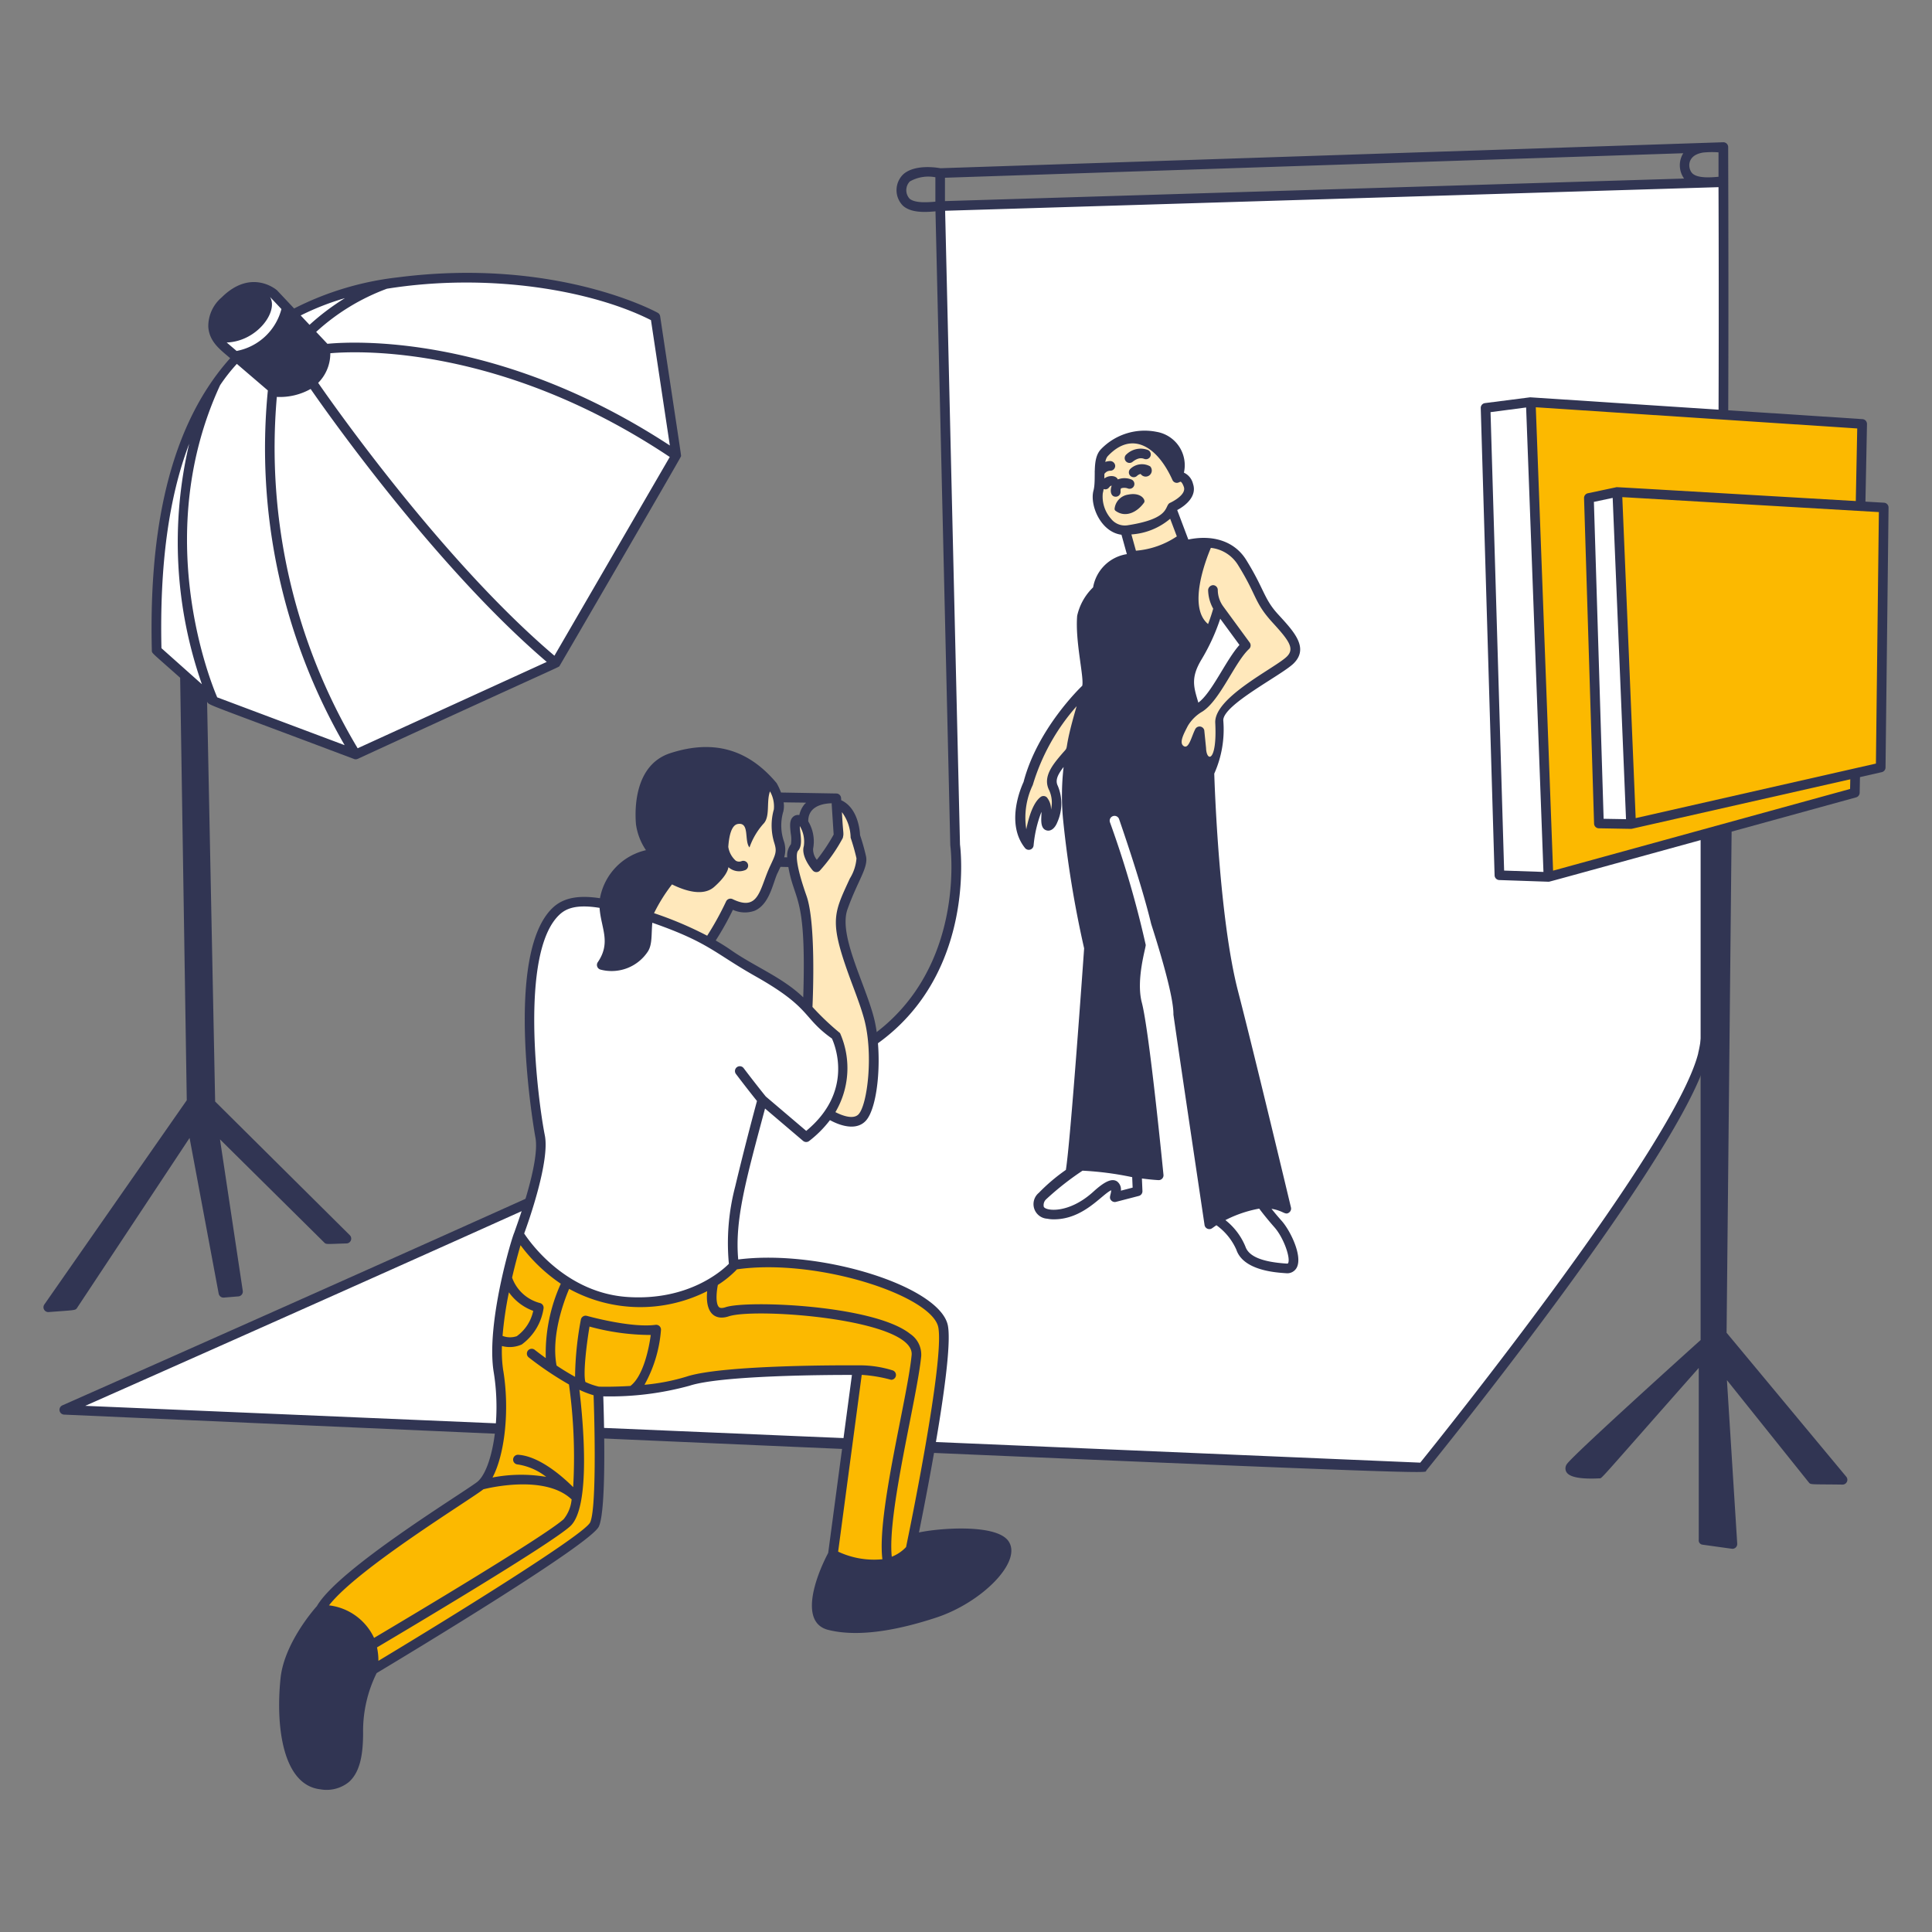
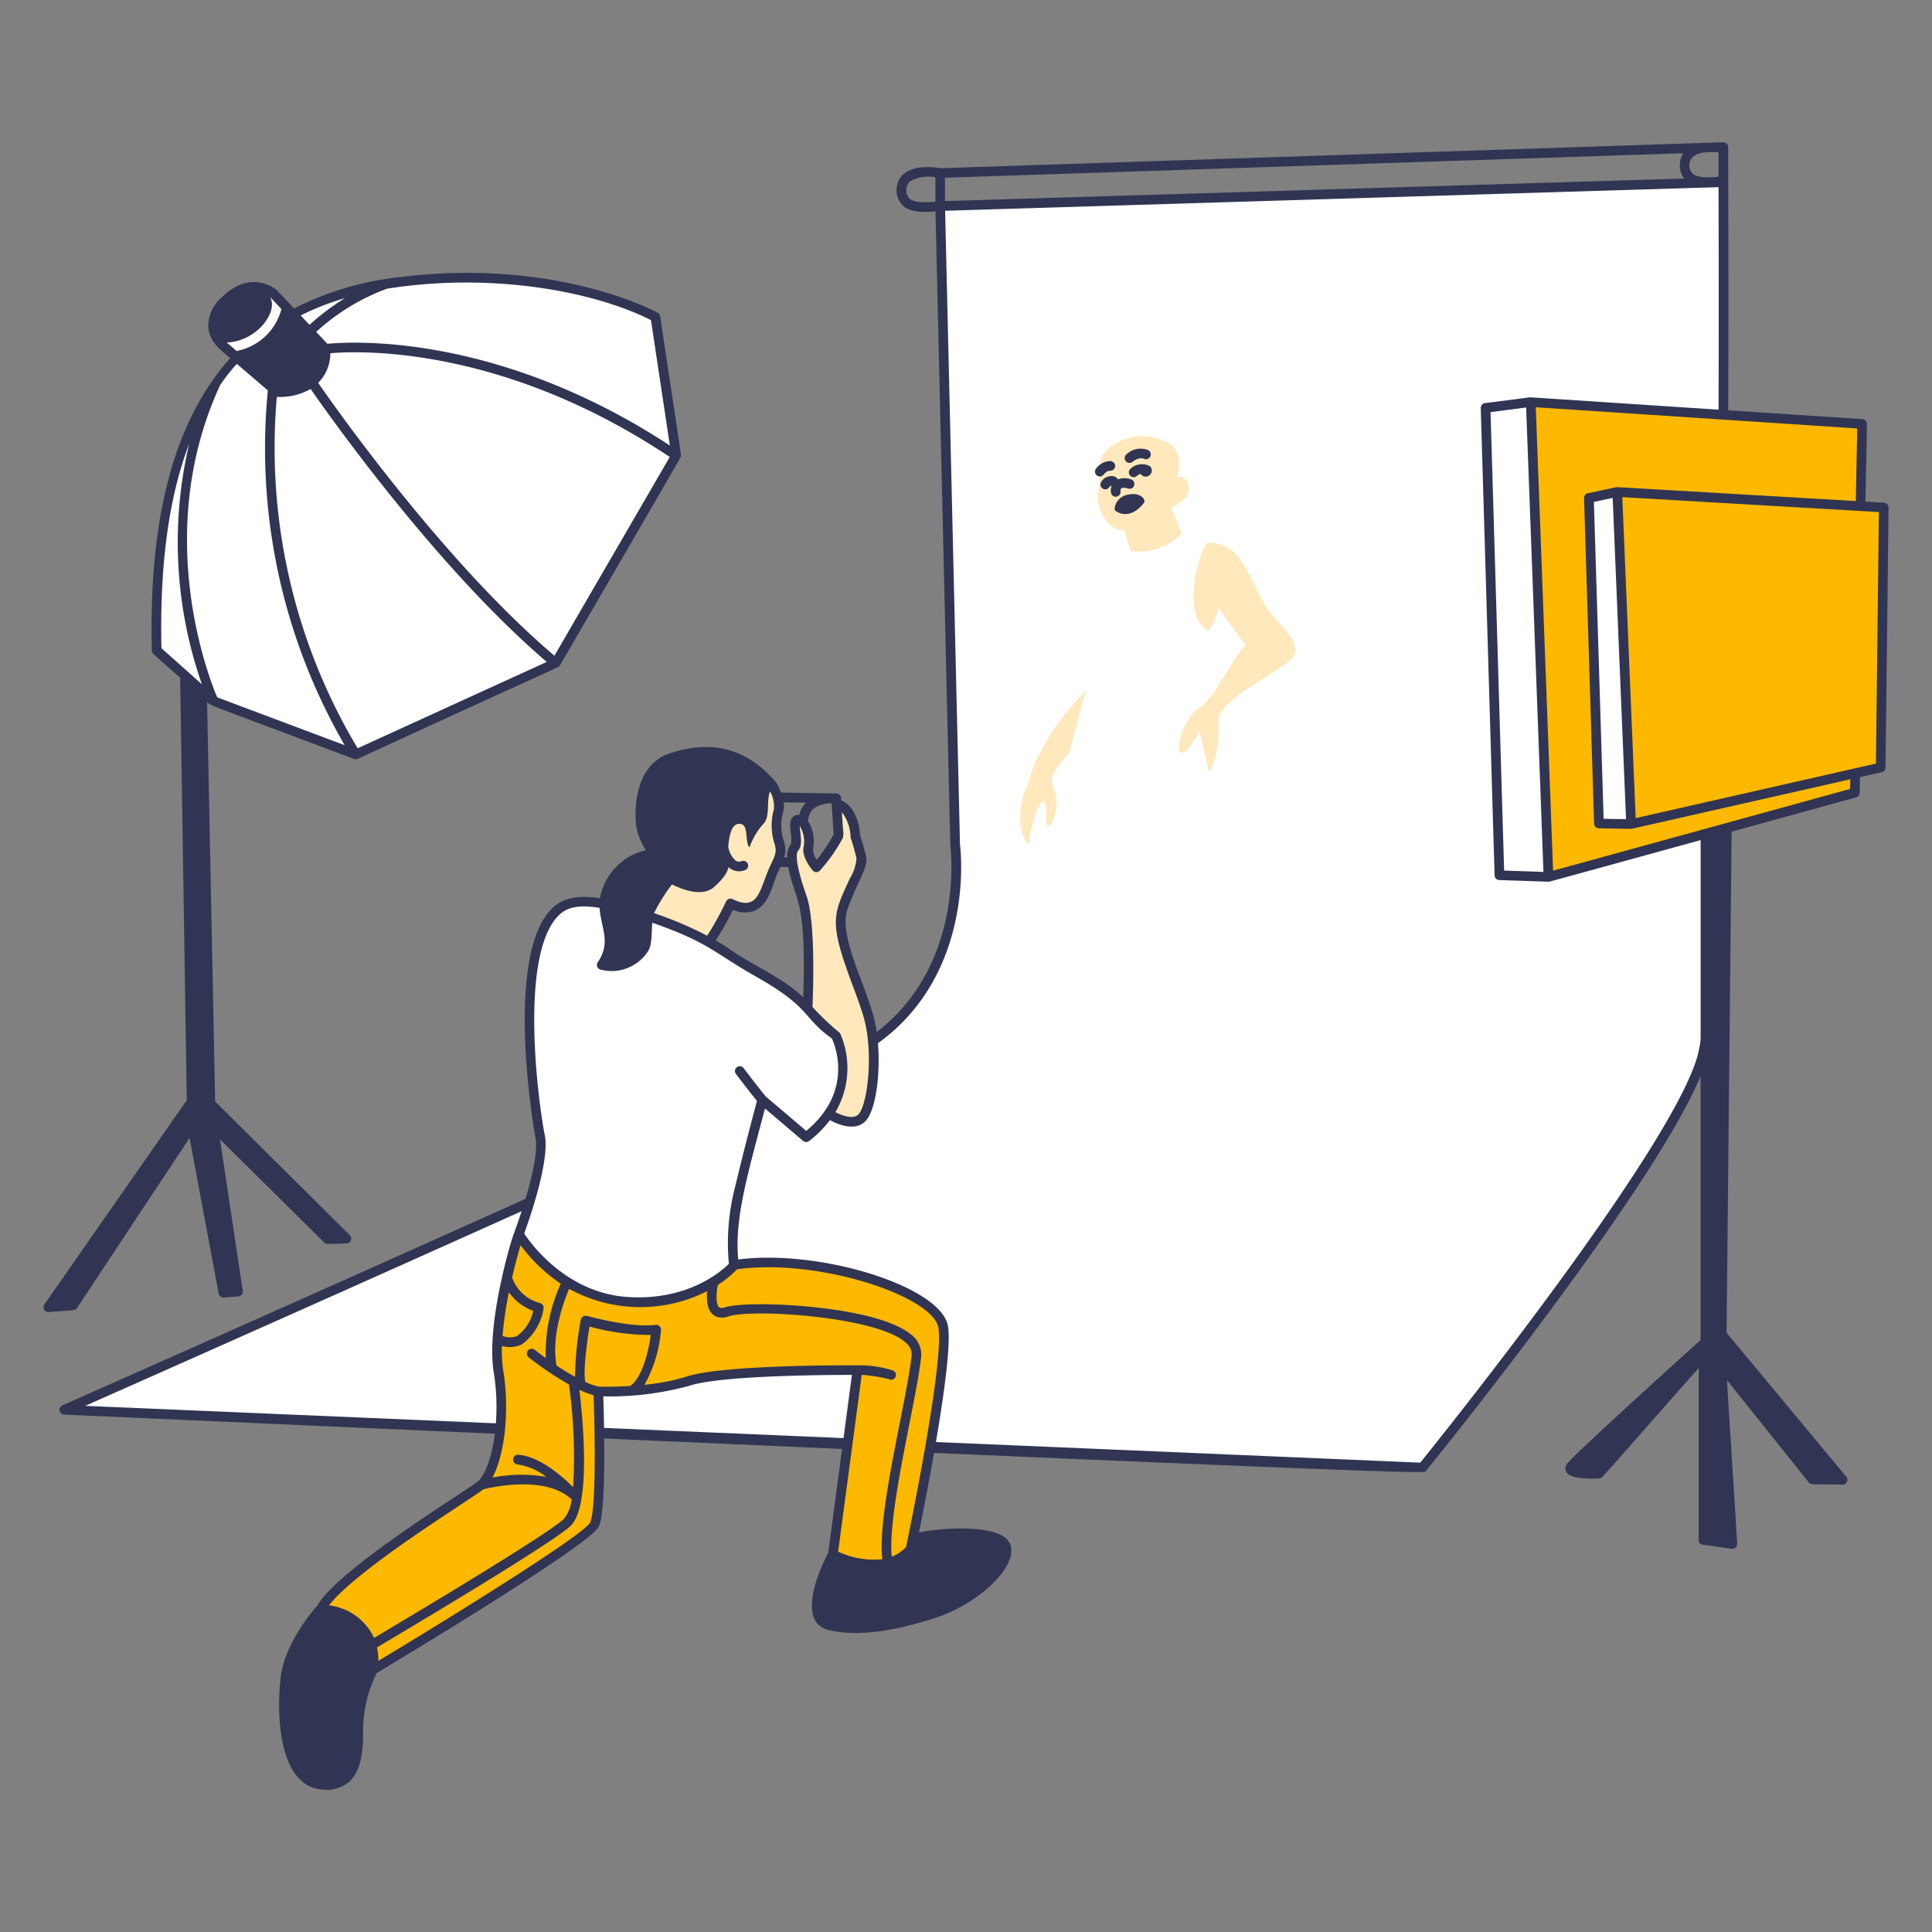
<svg xmlns="http://www.w3.org/2000/svg" viewBox="0 0 200 200" height="400" width="400">
  <rect x="0" y="0" width="200" height="200" fill="#808080" stroke="none" />
  <g>
    <path d="M97.328,21.334l1.543,66.11s2.188,15.231-11.241,21.926S6.658,145.94,6.658,145.94l140.588,5.984s26.466-32.589,29.03-42.764,2.121-90.3,2.121-90.3Z" fill="#ffffff" fill-rule="evenodd" />
    <path d="M178.9,15.226a.5.5,0,0,0-.516-.5L97.351,17.414c-.414-.075-2.639-.421-3.829.614a2.283,2.283,0,0,0-.032,3.285c.845.73,2.253.663,3.351.566l1.534,65.636c.022.148,1.971,14.957-10.969,21.407-13.265,6.613-80.275,36.263-80.95,36.561a.5.5,0,0,0,.181.957c147.12,6.538,140.751,6.1,141,5.8,1.083-1.334,26.565-32.792,29.127-42.957C179.256,99.376,178.921,25.335,178.9,15.226Zm-2.632.57a9.275,9.275,0,0,1,1.632-.025V18.3c-.924.084-2.128.147-2.674-.322C174.745,17.565,174.5,16.1,176.264,15.8Zm-2.017.067a2.354,2.354,0,0,0,.087,2.62L97.822,20.818V18.4Zm-80.1,4.693a1.3,1.3,0,0,1,.035-1.772,3.883,3.883,0,0,1,2.644-.434v2.527C95.9,20.961,94.69,21.027,94.143,20.556Zm81.648,88.482c-2.406,9.547-26.579,39.653-28.776,42.375l-138.2-5.881c11.2-4.963,67.038-29.733,79.037-35.716,13.6-6.776,11.535-22.288,11.518-22.384L97.839,21.819l80.06-2.444C177.93,26.254,178.2,99.463,175.791,109.038Z" fill="#313553" />
    <path d="M16.218,67.33l5.9,5.252,14.7,5.52,20.7-9.453L70,47.148,67.844,32.816S57.653,27.09,41.2,29.213,15.6,42.34,16.218,67.33Z" fill="#ffffff" fill-rule="evenodd" />
    <path d="M68.339,32.741a.5.5,0,0,0-.25-.361c-.1-.059-10.524-5.783-26.953-3.663a31.353,31.353,0,0,0-10.687,3.217l-1.776-1.886c-.026-.022-2.642-2.323-5.731.744a3.916,3.916,0,0,0-1.379,3.056c.115,1.539,1.207,2.323,2.266,3.231-7.007,7.815-8.369,19.778-8.111,30.264.008.3-.032.182,2.932,2.821l.684,43.732L4.59,135.04a.5.5,0,0,0,.452.784c2.794-.212,2.759-.165,2.938-.434L19.625,117.8l3.013,16.12a.506.506,0,0,0,.532.406l1.509-.124a.5.5,0,0,0,.453-.572l-2.359-15.684,10.8,10.688c.2.2.246.147,2.3.086a.5.5,0,0,0,.337-.855L22.272,114.029l-.834-41.382c.238.395-.182.116,15.207,5.923a.5.5,0,0,0,.383-.012c21.928-10.085,20.778-9.441,20.907-9.638.067-.1,12.448-21.38,12.559-21.677C70.519,47.11,70.651,48.093,68.339,32.741Zm-32.625-1.88a24.648,24.648,0,0,0-3.672,2.766l-.914-.972A27.351,27.351,0,0,1,35.714,30.861ZM19.585,45.935a44.493,44.493,0,0,0,1.317,24.9L16.713,67.1C16.52,58.528,17.462,51.5,19.585,45.935Zm2.9,26.253c-.77-1.8-6.81-16.929.3-32.314a18.457,18.457,0,0,1,1.734-2.205l3.209,2.75a61.4,61.4,0,0,0,7.948,36.72ZM37.024,77.46a60.553,60.553,0,0,1-8.367-36.372,6.489,6.489,0,0,0,3.5-.822C33.841,42.7,45.111,58.71,56.6,68.52Zm20.369-9.58c-11.544-9.8-22.936-26.045-24.457-28.246a4.311,4.311,0,0,0,1.258-3.067c3.023-.261,17.821-.815,35.139,10.74Zm-23.5-32.289L32.73,34.357a22.231,22.231,0,0,1,7.324-4.468c10.713-1.711,21.356.22,27.334,3.252l1.954,12.977C51.612,34.508,36.534,35.333,33.891,35.591Z" fill="#313553" />
    <path d="M158.465,41.625,160.3,90.781l31.714-8.726.758-38.168Z" fill="#fcb900" fill-rule="evenodd" />
    <path d="M192.8,43.388l-34.4-2.259-4.677.6a.5.5,0,0,0-.436.511l1.433,48.377a.5.5,0,0,0,.483.485l5.094.175c.108,0-1,.3,15.75-4.31v51.752c-2.576,2.319-13.279,11.988-13.845,12.844a.758.758,0,0,0-.053.813c.3.534,1.454.764,3.4.663.32-.014-.424.708,10.305-11.432V159.4a.443.443,0,0,0,.36.5c.053.008,3.07.432,3.123.432a.5.5,0,0,0,.5-.531l-1.065-16.929,8.469,10.581c.21.262.166.185,3.489.232a.5.5,0,0,0,.392-.82l-12.387-14.9.521-51.876,12.888-3.546a.5.5,0,0,0,.367-.473L193.27,43.9A.5.5,0,0,0,192.8,43.388ZM155.707,90.122,154.3,42.665l3.684-.483,1.794,48.08Zm35.813-8.449-30.746,8.458L158.985,42.16l33.275,2.194Z" fill="#313553" />
    <path d="M116.352,54.9l.736,2.173a6.492,6.492,0,0,0,5.254-1.82c-1.2-2.907-1.094-2.537-1.012-2.744,0,0,2.155-.921,1.7-2.262s-1.2-.763-1.2-.763.924-2.744-.965-3.672a5.385,5.385,0,0,0-6.532,1.042c-.8.84-.315,2.809-.654,4.073C113.362,52.107,114.352,54.832,116.352,54.9Z" fill="#FFE8BB" fill-rule="evenodd" />
    <path d="M113.852,49.325a.5.5,0,0,1-.394-.807,1.887,1.887,0,0,1,1.472-.791.532.532,0,0,1,.515.484.5.5,0,0,1-.485.516C114.3,48.747,114.333,49.325,113.852,49.325Z" fill="#313553" />
    <path d="M116.928,47.922a.5.5,0,0,1-.311-.892,2.125,2.125,0,0,1,2.208-.451.5.5,0,0,1-.372.928c-.235-.094-.618-.165-1.216.306A.488.488,0,0,1,116.928,47.922Z" fill="#313553" />
    <path d="M114.415,50.656a.5.5,0,0,1-.437-.733c.51-.928,1.933-.776,1.748,0a.5.5,0,0,1-.6.371C114.822,50.22,114.855,50.656,114.415,50.656Z" fill="#313553" />
    <path d="M115.5,51.42c-.729,0-.624-1.227-.04-1.669a1.93,1.93,0,0,1,1.655-.117.5.5,0,0,1-.334.942,1.053,1.053,0,0,0-.717-.028c-.052.04-.076.166-.064.338A.5.5,0,0,1,115.5,51.42Z" fill="#313553" />
    <path d="M116.8,51.2a1.653,1.653,0,0,0-1.418,1.468.248.248,0,0,0,.1.213c1.03.75,2.236.151,2.952-.851C118.632,51.76,118.128,50.936,116.8,51.2Z" fill="#313553" />
    <path d="M126.124,62.938a7.1,7.1,0,0,1-.967,2.379c-2.71-1.141-1.442-7.272-.2-9.131a3.935,3.935,0,0,1,3.629,2.054c1.913,3.091,1.768,3.96,3.331,5.673s2.952,3.109,1.646,4.408-7.538,4.225-7.432,6.294a10.545,10.545,0,0,1-.938,5.379l-1.018-4.287s-1.284,2.429-1.924,2.192.253-3.595,1.938-4.654,3.26-5.041,4.77-6.433Z" fill="#FFE8BB" fill-rule="evenodd" />
    <path d="M110.7,77.906c.409-1.353,1.567-6.618,1.916-6.557,0,0-4.792,4.332-6.189,9.785,0,0-1.91,3.878.07,6.348,0,0,.358-3.691,1.525-4.581,0,0,.364.342.274,1.672s.441,1.005.691.367a4.286,4.286,0,0,0,.07-3.353C108.426,80.349,109.667,79.149,110.7,77.906Z" fill="#FFE8BB" fill-rule="evenodd" />
    <path d="M73.431,97.433c-1.785-.755-8.479-3.271-8.479-3.271A8.6,8.6,0,0,0,68.276,91c4.394-10.493,11.733-9.6,11.733-9.6a4.2,4.2,0,0,1,.578,2.54,5.578,5.578,0,0,0,.064,3.232c.333,1.1.084,1.492-.614,3s-1.042,5-4.419,3.362A29.766,29.766,0,0,1,73.431,97.433Z" fill="#FFE8BB" fill-rule="evenodd" />
    <path d="M85.786,115.306s2.369,1.563,3.466.379,1.678-6.667.692-10.325-3.709-8.531-2.686-11.394,2.1-4.249,1.9-5.211a22.129,22.129,0,0,0-.624-2.2s-.025-2.834-1.944-3.381l.22,3.335a16.792,16.792,0,0,1-2.3,3.275s-1.065-1.221-.82-2.054-.224-2.822-1.047-2.865.136,2.275-.393,2.865-.249,2.293.767,5.178.579,11.52.579,11.52C84.192,107.483,84.829,110.727,85.786,115.306Z" fill="#FFE8BB" fill-rule="evenodd" />
    <path d="M76.1,130.925a16.422,16.422,0,0,1-8.236,3.881c-9.531,1.375-14.148-7.052-14.148-7.052s-2.946,9.1-2.109,14.218-.206,10.569-1.936,11.863S35.219,162.907,33.2,166.578c0,0,6.2.278,5.407,6.277,0,0,22.094-13.242,22.937-15.034s.4-13.777.4-13.777a32.671,32.671,0,0,0,9.292-1.061c3.772-1.247,17.538-1.14,17.538-1.14L86.22,160.92s5.133,2.736,8.04-.529c0,0,4.056-19.272,3.372-23.048S84.538,129.678,76.1,130.925Z" fill="#fcb900" fill-rule="evenodd" />
    <path d="M57.572,94.327c1.172-1.1,3.062-1.464,7.38-.165a36.282,36.282,0,0,1,10.434,4.607c2.725,1.9,5.947,3.066,7.967,5.379a17.036,17.036,0,0,0,3.164,3.028s3,5.848-3.065,10.545l-4.537-3.86s-1.171,4.28-2.329,9.133a21.6,21.6,0,0,0-.6,8s-3.626,4.255-11.034,3.768-11.24-7.013-11.24-7.013,2.758-7.337,2.2-10.123S52.992,98.628,57.572,94.327Z" fill="#ffffff" fill-rule="evenodd" />
    <path d="M104.357,159.484c-1.326-1.742-7.109-1.3-9.227-.844,1-4.949,3.567-18.221,3-21.386-.738-4.07-13.169-7.961-21.709-6.874-.368-4.074.781-8.177,2.776-15.626l3.936,3.348a.5.5,0,0,0,.63.014,11.539,11.539,0,0,0,2.153-2.16c1.2.652,2.774,1.076,3.708.069,1.345-1.453,1.776-7.2.808-10.8-.974-3.617-3.641-8.457-2.7-11.1,1.061-2.968,2.163-4.29,1.918-5.481a21.819,21.819,0,0,0-.617-2.189c-.019-.489-.225-2.83-1.951-3.614l-.014-.23a.5.5,0,0,0-.49-.469l-5.726-.1a6.717,6.717,0,0,0-.456-.975c-2.947-3.524-6.542-4.541-10.991-3.105-3.8,1.223-3.691,5.95-3.569,7.37A6.3,6.3,0,0,0,66.87,88.01a6.264,6.264,0,0,0-4.762,4.974c-2.268-.347-3.8-.032-4.879.979-5.2,4.889-1.845,23.58-1.808,23.766.542,2.7-2.161,9.726-2.178,9.86-.226.395-2.957,9.429-2.133,14.464.827,5.058-.257,10.272-1.743,11.382-1.783,1.336-14.351,8.99-16.565,12.833-.274.3-3.382,3.841-3.759,7.458-.522,5.012.235,11.034,4.091,11.5a3.676,3.676,0,0,0,2.973-.743c1.278-1.122,1.467-3.169,1.482-5.023a13.523,13.523,0,0,1,1.4-6.26c3.982-2.389,22.143-13.353,23-15.17.8-1.688.547-10.944.462-13.48a31.1,31.1,0,0,0,8.932-1.1c3.221-1.065,14.2-1.127,16.809-1.116l-2.458,18.425c-1.413,2.681-2.952,7.225,0,7.965,3.4.861,7.788-.16,11.138-1.257C101.685,165.9,105.946,161.575,104.357,159.484ZM87.248,86.746c.127-.58.034-.248-.092-2.673a4.526,4.526,0,0,1,.9,2.642,21.587,21.587,0,0,1,.607,2.141,4.621,4.621,0,0,1-.684,2.081c-1.76,3.819-2.2,4.435.285,11.066.465,1.241.9,2.413,1.193,3.487.975,3.618.343,8.863-.576,9.856-.53.573-1.694.148-2.4-.219a8.964,8.964,0,0,0,.479-8.18,27.745,27.745,0,0,1-2.853-2.708c.061-1.354.345-8.77-.617-11.5-1.288-3.657-1.035-4.49-.867-4.677.523-.584.2-1.722.172-2.543l.016.022a3.108,3.108,0,0,1,.4,2.046c-.313,1.065.8,2.376.923,2.522a.5.5,0,0,0,.716.039A16.98,16.98,0,0,0,87.248,86.746ZM86.1,83.154c0,.187-.038-.435.2,3.239a19.05,19.05,0,0,1-1.742,2.615,1.756,1.756,0,0,1-.386-1.139,4.048,4.048,0,0,0-.5-2.839C83.646,83.7,84.761,83.188,86.1,83.154Zm-5.032.933a2.365,2.365,0,0,0,.051-1.029c2.793.048,2.348-.01,2.2.155a2.605,2.605,0,0,0-.574,1.162.756.756,0,0,0-.689.225c-.344.365-.275.968-.2,1.669a3.37,3.37,0,0,1,.022,1.126,1.921,1.921,0,0,0-.386,1.356l-.312-.006a2.76,2.76,0,0,0-.053-1.72A5.07,5.07,0,0,1,81.064,84.087Zm-.573,6.289.3-.639.816.017c.656,3.717,1.879,2.8,1.54,13.491-2.147-2.074-5.032-3.182-7.472-4.886-.5-.349-1.033-.68-1.588-1a30.262,30.262,0,0,0,1.778-3.176,2.975,2.975,0,0,0,2.242.1C79.672,93.622,80,91.423,80.491,90.376ZM69.567,91.554c1.259.625,3.2,1.294,4.369.255,1.133-1.009,1.418-1.675,1.471-2.039a1.655,1.655,0,0,0,1.677.323.5.5,0,1,0-.307-.951.684.684,0,0,1-.609-.041,2.4,2.4,0,0,1-.776-1.431c.073-1.07.307-2.252.984-2.37,1.26-.22.64,1.745,1.211,2.428A7.281,7.281,0,0,1,79.009,85.3c.755-.735.3-2.3.7-3.376a3.133,3.133,0,0,1,.4,1.864,6.071,6.071,0,0,0,.063,3.526c.253.838.133,1.1-.445,2.332-1.107,2.366-1.124,4.774-3.892,3.431a.5.5,0,0,0-.672.242,30.95,30.95,0,0,1-1.957,3.545,38.107,38.107,0,0,0-5.5-2.334A17.25,17.25,0,0,1,69.567,91.554ZM56.4,117.532c-.716-3.576-2.7-18.884,1.512-22.841.647-.608,1.671-1.115,4.157-.708.132,2.063,1.227,3.56-.187,5.624a.5.5,0,0,0,.285.766,4.492,4.492,0,0,0,4.917-1.9c.45-.726.334-1.744.443-2.951,5.873,2.048,6.425,3.139,10.653,5.527,5.887,3.321,4.831,4.257,7.942,6.461.364.8,2.217,5.527-2.662,9.559l-4.187-3.56c-1.153-1.426-2.29-2.934-2.29-2.934a.5.5,0,1,0-.8.6s1.061,1.407,2.179,2.8c-.263.971-1.275,4.744-2.266,8.9a23.044,23.044,0,0,0-.643,7.953c-.741.744-4.226,3.843-10.473,3.437-6.337-.416-10.014-5.507-10.717-6.573C54.745,126.385,56.931,120.17,56.4,117.532Zm-3.719,16.246A5.331,5.331,0,0,0,55.2,135.7a4.345,4.345,0,0,1-1.7,2.62,2.151,2.151,0,0,1-1.476-.028A37.764,37.764,0,0,1,52.683,133.778Zm-.586,8.113a13.505,13.505,0,0,1-.133-2.552,3.035,3.035,0,0,0,2.051-.16,5.681,5.681,0,0,0,2.256-3.732.5.5,0,0,0-.347-.55,4.185,4.185,0,0,1-2.911-2.641c.321-1.384.648-2.573.875-3.354a17.144,17.144,0,0,0,4.167,3.989,17.454,17.454,0,0,0-1.555,7.7c-.68-.49-1.129-.846-1.143-.857a.5.5,0,0,0-.624.782A34.675,34.675,0,0,0,58.9,143.32a54.519,54.519,0,0,1,.435,10.63c-1.02-1.019-3.445-3.2-5.681-3.352a.5.5,0,0,0-.07,1,6.3,6.3,0,0,1,2.961,1.288,15.55,15.55,0,0,0-5.561.065C52.249,150.575,52.771,146.017,52.1,141.891ZM38.724,169.555a5.915,5.915,0,0,0-4.665-3.369c2.988-3.843,14.714-10.989,15.978-12.015.454-.115,6.311-1.554,9.084,1a.61.61,0,0,0,.054.034,3.783,3.783,0,0,1-.825,2.06C56.346,159.06,42.537,167.293,38.724,169.555Zm22.363-11.949c-.618,1.24-13.442,9.225-21.915,14.324a6.412,6.412,0,0,0-.145-1.392c3.542-2.1,17.853-10.614,19.991-12.532,2.2-1.975,1.326-11.066.961-14.133a9.949,9.949,0,0,0,1.469.563C61.615,149.216,61.68,156.418,61.087,157.606Zm4.17-14.133c-1.7.106-3.028.08-3.257.073a7.06,7.06,0,0,1-1.4-.484c-.234-.822.075-3.618.426-5.736a24.078,24.078,0,0,0,6.34.87C67.163,139.735,66.55,142.5,65.257,143.473Zm21.507,17.153,2.441-18.3a15.088,15.088,0,0,1,3.044.51.5.5,0,0,0,.151-.977,11.363,11.363,0,0,0-3.646-.518c-.7-.008-13.9-.087-17.683,1.165a21.31,21.31,0,0,1-4.354.845,13.81,13.81,0,0,0,1.707-5.669.5.5,0,0,0-.566-.535c-2.554.344-7.053-.915-7.1-.928a.5.5,0,0,0-.628.393,33.76,33.76,0,0,0-.6,5.916c-.661-.363-1.32-.772-1.913-1.167-.579-3.047.744-6.633,1.3-7.937a15.317,15.317,0,0,0,14.291.235c-.232,2.383.893,3.053,2.229,2.608,2.782-.927,19.3.291,18.934,4.013-.44,4.528-3.62,16.419-3.026,21.133A8.772,8.772,0,0,1,86.764,160.626Zm5.552.525c-.481-4.544,2.622-16.382,3.048-20.771a2.581,2.581,0,0,0-1.147-2.3c-3.761-3-16.888-3.5-19.1-2.76-.331.11-.561.108-.685-.006-.355-.329-.285-1.492-.118-2.3a10.528,10.528,0,0,0,1.977-1.613c8.35-1.184,20.253,2.753,20.846,6.028.629,3.476-2.984,21.006-3.341,22.722A4.052,4.052,0,0,1,92.316,161.151Z" fill="#313553" />
    <path d="M119.067,48.279a1.738,1.738,0,0,0-2.06.265.5.5,0,0,0,.706.709.79.79,0,0,1,.367-.189.632.632,0,1,0,.987-.785Z" fill="#313553" />
-     <path d="M131.625,125.136c1.26.2,1.406.709,1.835.373a.5.5,0,0,0,.18-.511c-.037-.156-3.753-15.727-5.478-22.384-1.959-7.559-2.423-21.265-2.462-22.531a11.171,11.171,0,0,0,.935-5.493c-.084-1.622,6.063-4.7,7.284-5.914,1.655-1.644-.067-3.387-1.628-5.1-1.463-1.6-1.4-2.568-3.276-5.6-1.292-2.088-3.663-2.616-6-2.124L121.864,52.8c.93-.49,2.063-1.467,1.635-2.717a1.7,1.7,0,0,0-.94-1.153,3.506,3.506,0,0,0-2.833-4.227,6.285,6.285,0,0,0-5.756,1.8c-.989,1.041-.444,3.054-.775,4.288-.4,1.5.744,4.289,2.9,4.565l.557,2.007a4.2,4.2,0,0,0-3.494,3.44,5.861,5.861,0,0,0-1.65,2.942c-.218,2.667.718,6.3.528,7.242-.241.23-4.658,4.5-6.079,9.968-.233.495-1.9,4.271.152,6.832a.5.5,0,0,0,.888-.265,12.7,12.7,0,0,1,.814-3.479c.016.605-.22,1.752.571,1.929.412.093.829-.235,1.073-.857a4.736,4.736,0,0,0,.049-3.763c-.294-.575-.008-1.169.6-1.954a25.933,25.933,0,0,0-.055,5.426,110.308,110.308,0,0,0,2.18,13.348c-.095,1.358-1.416,20.063-1.891,22.936a19.091,19.091,0,0,0-2.8,2.375,1.513,1.513,0,0,0,.88,2.678,3.186,3.186,0,0,0,.687.063c3.057,0,4.928-2.551,5.926-3.01-.022.5-.279.758.009,1.061a.5.5,0,0,0,.488.141l2.363-.613a.5.5,0,0,0,.374-.506l-.055-1.3c.569.074,1.142.137,1.707.169a.5.5,0,0,0,.526-.548c-.06-.6-1.464-14.86-2.241-17.829-.638-2.431.467-5.807.4-5.988a104.013,104.013,0,0,0-3.7-12.68.5.5,0,0,1,.946-.326c.947,2.744,2.487,7.383,3.324,10.861.84,2.606,2.339,7.538,2.3,9.375.688,4.819,3.2,21.611,3.222,21.779a.5.5,0,0,0,.5.426c.228,0,.273-.1.73-.4a6.212,6.212,0,0,1,2.062,2.531c.723,2.149,4.049,2.363,5.142,2.435a1.106,1.106,0,0,0,1.124-.607c.591-1.2-.669-3.782-1.553-4.788C132.249,125.905,131.9,125.476,131.625,125.136ZM109.966,78c-.968,1.134-2.067,2.419-1.352,3.814a3.117,3.117,0,0,1,.185,2,1.905,1.905,0,0,0-.433-1.274.5.5,0,0,0-.646-.033c-.789.6-1.239,2.137-1.479,3.343a7.819,7.819,0,0,1,.672-4.588,21.693,21.693,0,0,1,4.541-8.158C109.929,78.3,110.822,77.027,109.966,78Zm7.238,43.858.046,1.084-1.216.316a1.037,1.037,0,0,0-.4-.961c-.525-.337-1.256-.019-2.443,1.06-2.565,2.337-4.975,2.007-5.142,1.56a.833.833,0,0,1,.216-.737,29.288,29.288,0,0,1,3.8-2.992A32.81,32.81,0,0,1,117.2,121.858Zm-2.187-68.15a3.473,3.473,0,0,1-.856-2.651c.345-1.285-.071-3.221.534-3.858,2.566-2.7,5.175-.864,6.677,2.489a.493.493,0,0,0,.715.219.48.48,0,0,0,.129-.045c.057.017.2.153.337.547.293.857-1.4,1.633-1.42,1.641-.647.275.2,1.621-4.418,2.329A1.823,1.823,0,0,1,115.017,53.708Zm2.573,3.3-.467-1.684a6.907,6.907,0,0,0,4.012-1.622l.691,1.825A8.877,8.877,0,0,1,117.59,57.009Zm7.261,20.432-.186-1.849a.5.5,0,0,0-.928-.118c-.381.718-.658,2.1-1.194,1.764s.036-1.336.418-2.089a4.172,4.172,0,0,1,1.5-1.481c1.841-1.157,3.374-5.135,4.843-6.487a.5.5,0,0,0,.064-.664l-2.748-3.752a2.935,2.935,0,0,1-.556-1.684.5.5,0,0,0-.494-.506.551.551,0,0,0-.506.491,4.127,4.127,0,0,0,.525,1.945c-.074.273-.245.844-.529,1.59-2.12-1.74-.255-6.6.289-7.885a3.775,3.775,0,0,1,2.818,1.788c2,3.221,1.637,3.833,3.591,5.97,1.683,1.839,2.286,2.671,1.458,3.493-1.181,1.174-7.55,4.209-7.413,6.864C126.01,78.906,124.9,78.911,124.851,77.441Zm-.442-9.219a20.945,20.945,0,0,0,1.91-4.171l1.99,2.715c-1.416,1.578-2.847,4.939-4.257,5.97C123.575,71.124,123.225,70.162,124.409,68.222Zm8.939,62.534c-.015.03-.028.057-.162.05-2.524-.163-3.916-.738-4.259-1.756a6.751,6.751,0,0,0-2.074-2.744,12.6,12.6,0,0,1,3.5-1.189c.256.346.783,1.03,1.593,1.952C132.9,128.159,133.608,130.228,133.348,130.756Z" fill="#313553" />
    <path d="M29.133,31.994c-.026-.028-1.149-1.224-1.179-1.248.9,1.506-1.364,4.605-4.486,4.708.106.1-.264-.228,1.025.877A5.936,5.936,0,0,0,29.133,31.994Z" fill="#ffffff" />
    <path d="M167.416,50.931l1.43,34.382,25.841-5.868L195,52.539Z" fill="#fcb900" fill-rule="evenodd" />
    <path d="M164.483,51.553l2.933-.622,1.43,34.382-3.324-.056S164.285,51.767,164.483,51.553Z" fill="#ffffff" fill-rule="evenodd" />
    <path d="M195.029,52.04c-29.64-1.732-27.617-1.618-27.717-1.6l-2.932.621a.5.5,0,0,0-.4.5l1.038,33.7a.5.5,0,0,0,.492.485c3.552.062,3.342.067,3.443.043L194.8,79.933a.5.5,0,0,0,.389-.482l.313-26.906A.5.5,0,0,0,195.029,52.04ZM165,51.955l1.944-.412L168.325,84.8l-2.318-.039Zm29.194,27.09-24.87,5.647-1.383-33.229L194.5,53.011Z" fill="#313553" />
  </g>
</svg>